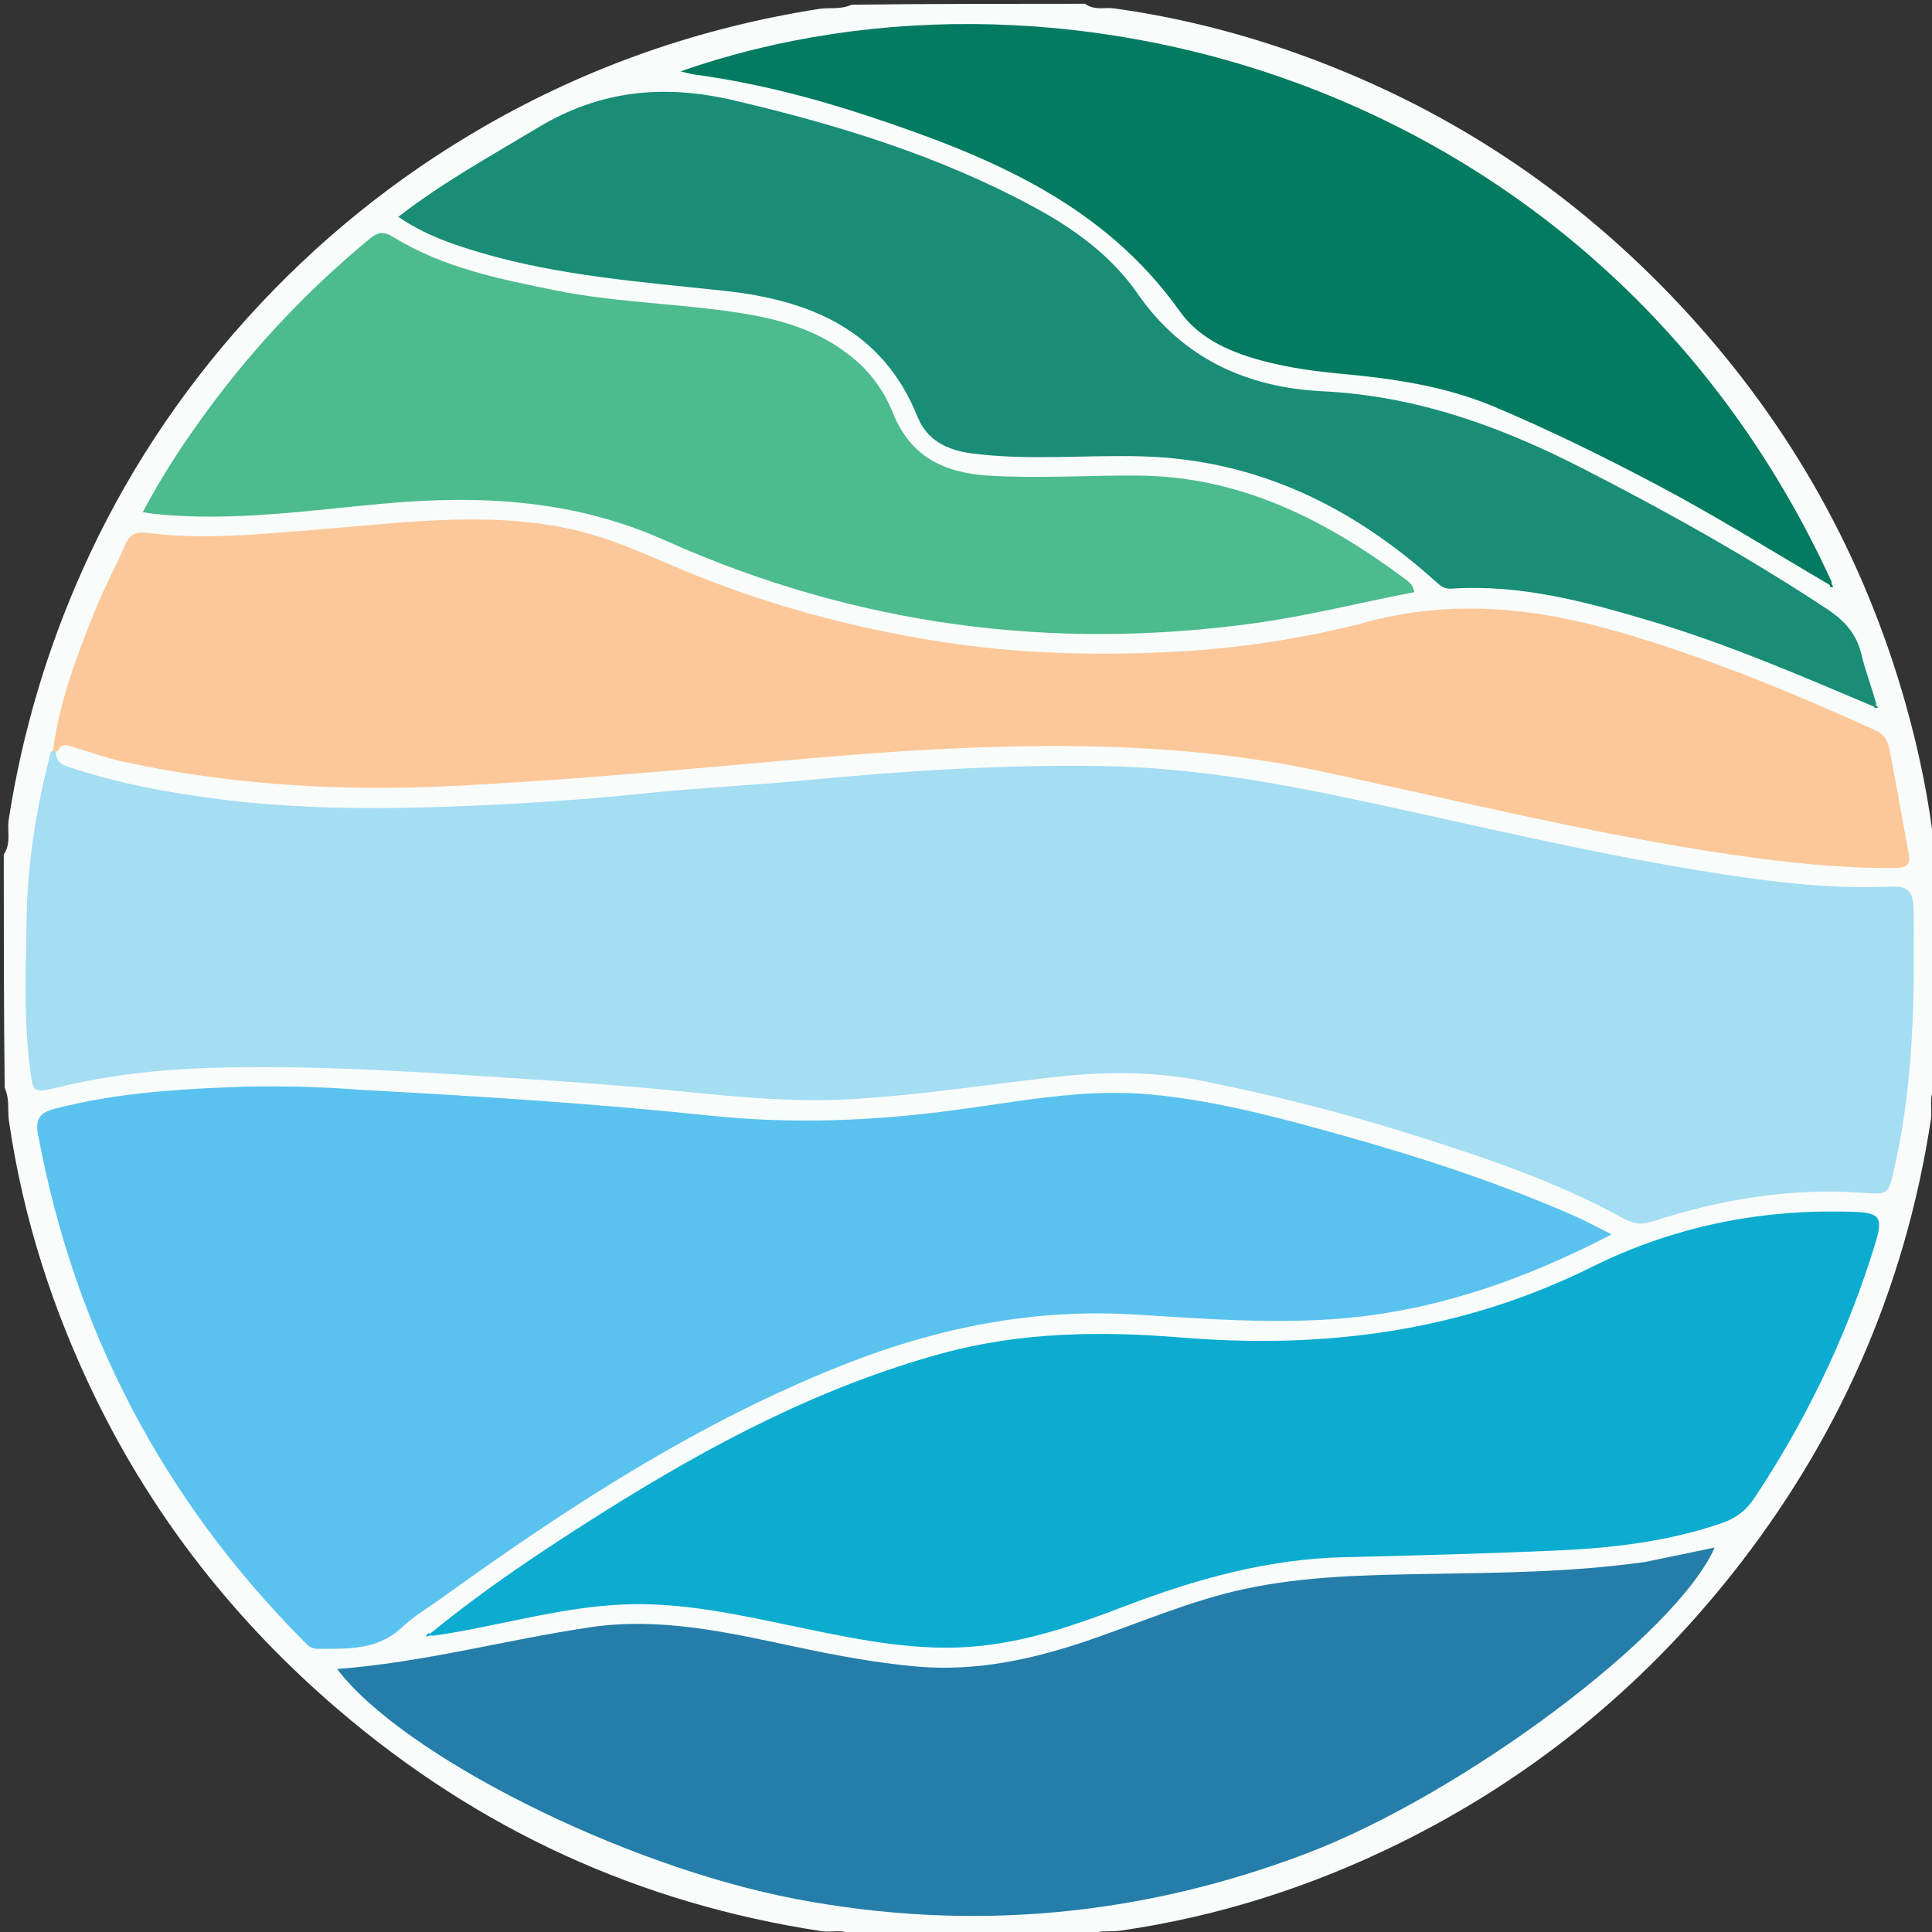
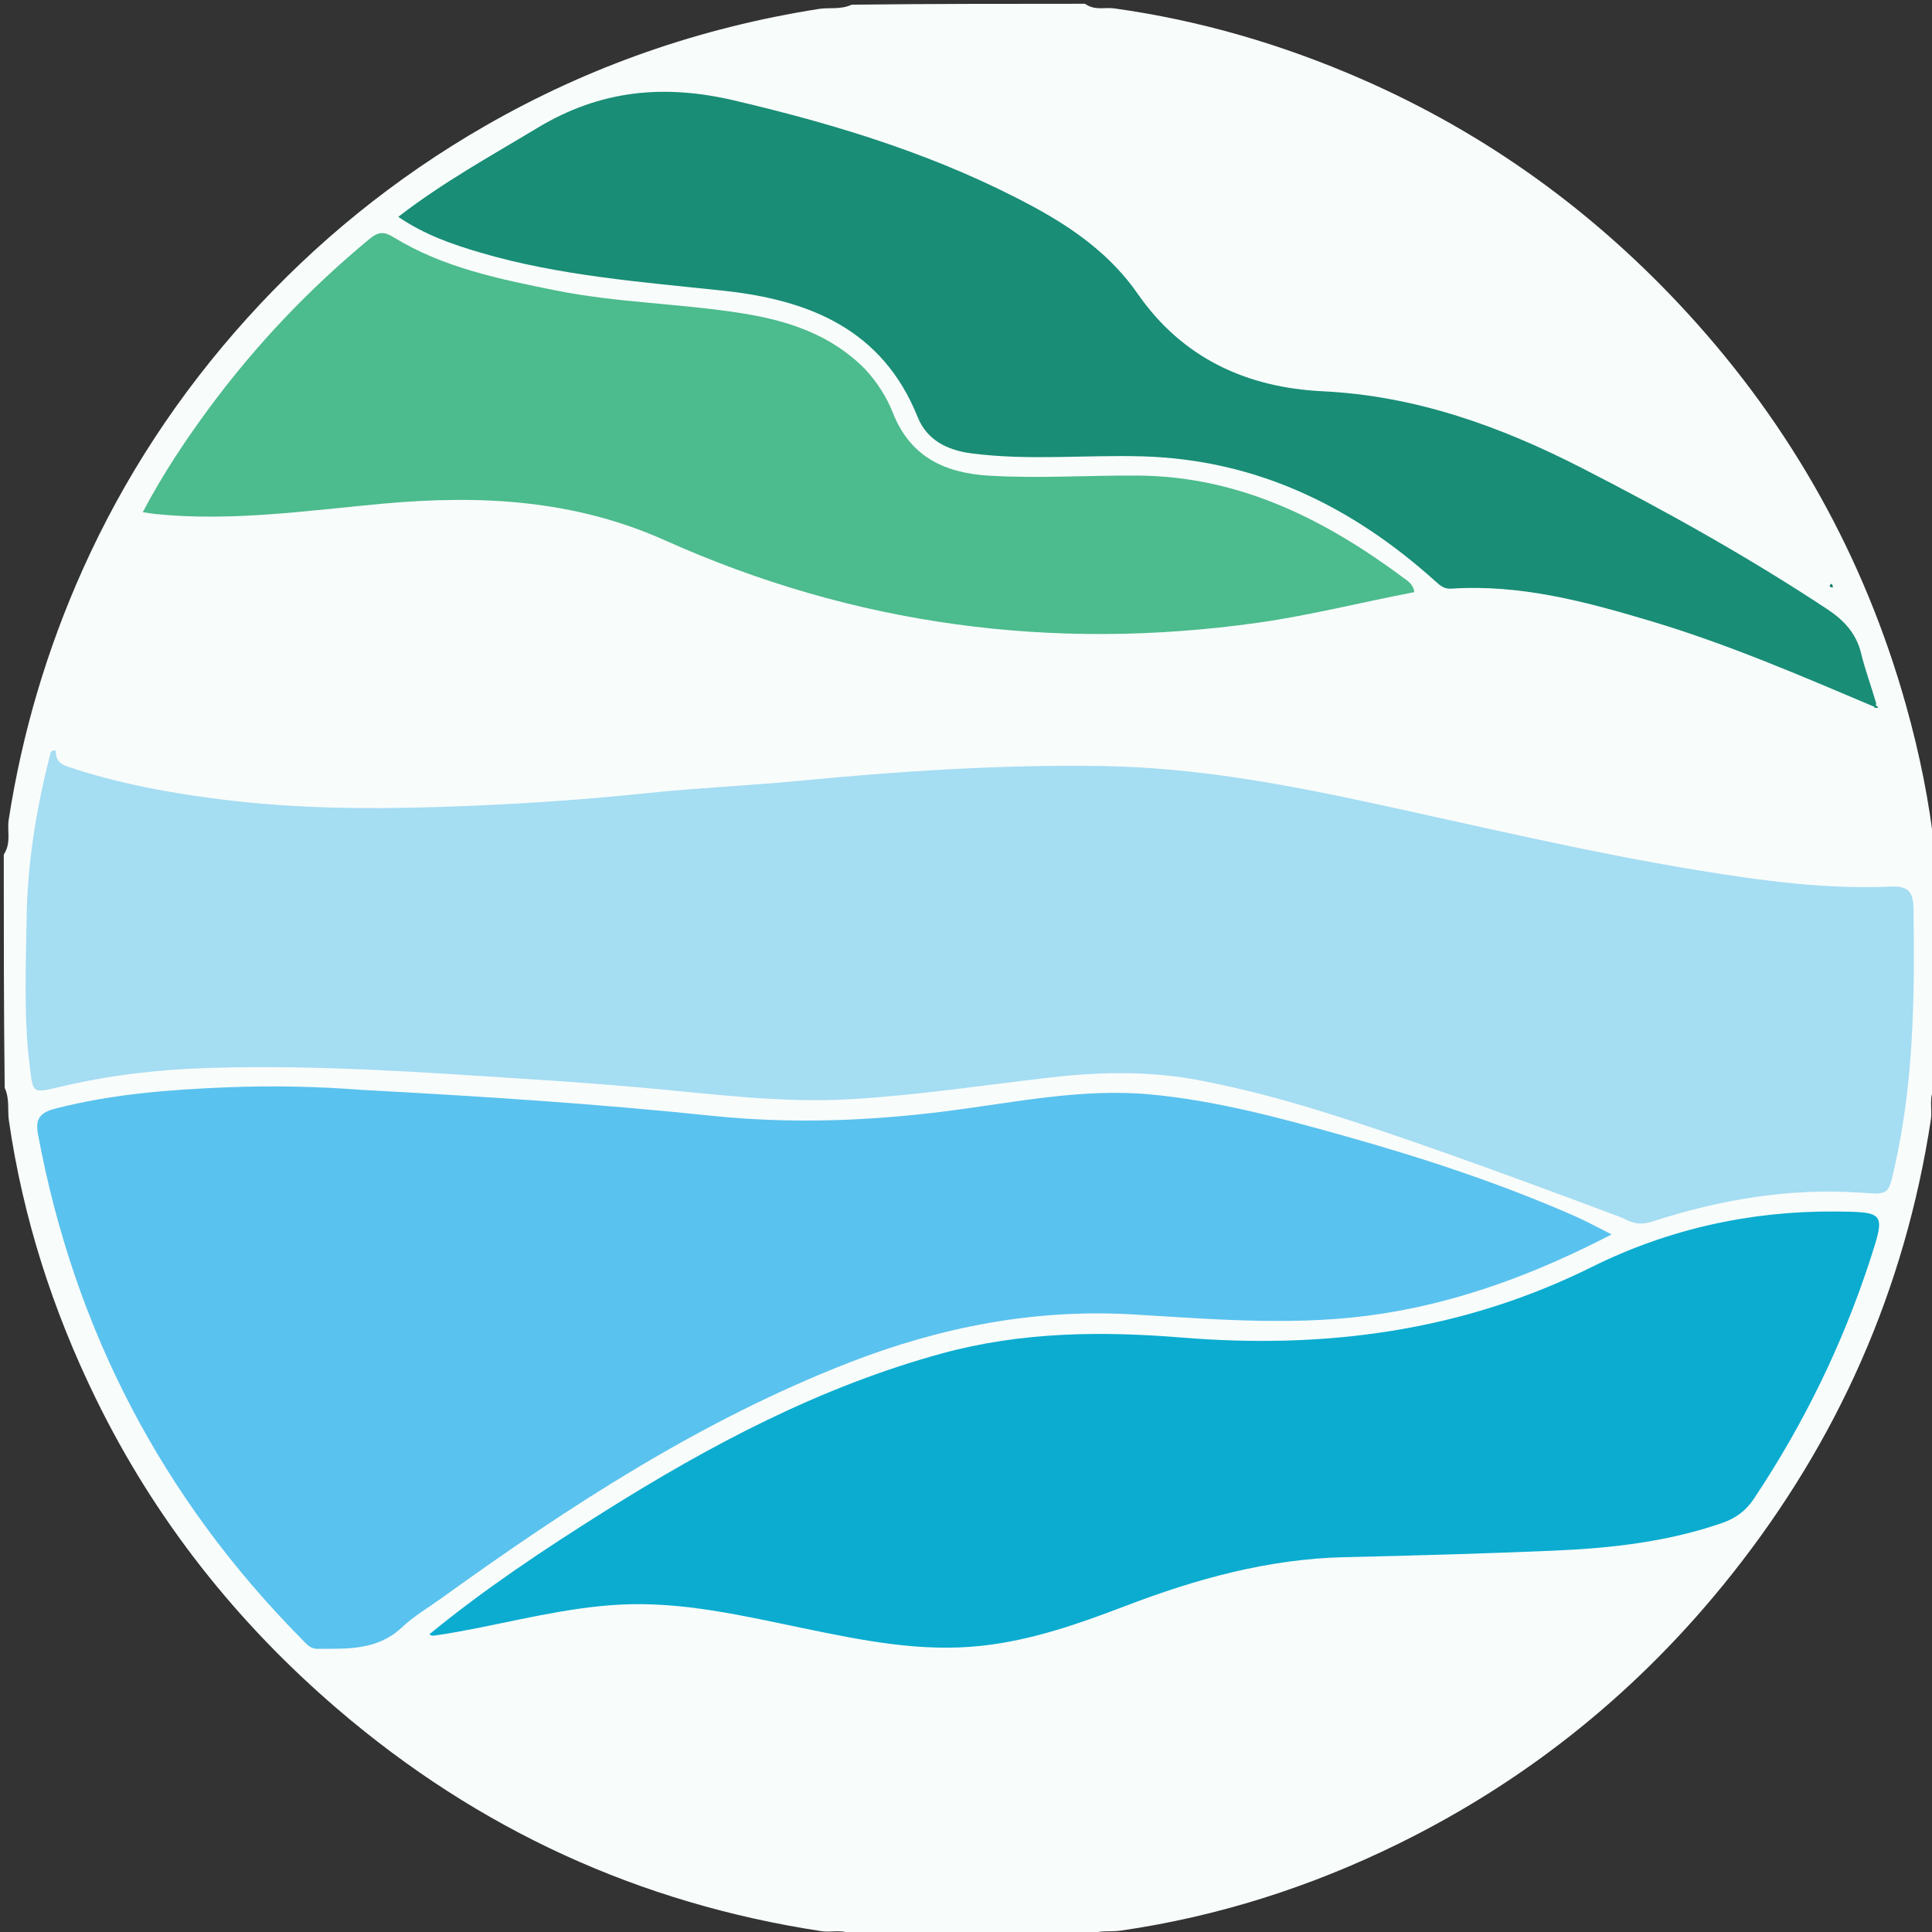
<svg xmlns="http://www.w3.org/2000/svg" version="1.1" id="Layer_1" x="0px" y="0px" width="100%" viewBox="0 0 512 512" enable-background="new 0 0 512 512" xml:space="preserve">
  <rect x="0" y="0" width="512" height="512" fill="#333333" stroke="none" />
  <path fill="#F8FCFB" opacity="1" stroke="none" d=" M512.755,225.71   C513,246.354 513,266.708 513,287.531   C510.955,290.646 512.144,293.807 511.702,296.703   C504.841,341.679 487.054,381.846 458.789,417.407   C434.695,447.722 405.293,471.565 370.543,488.639   C347.238,500.091 322.728,507.914 296.956,511.644   C294.161,512.048 291.279,511.385 288.29,512.755   C267.646,513 247.292,513 226.469,513   C223.505,511.019 220.521,512.208 217.786,511.792   C169.464,504.454 126.775,484.863 89.66,453.096   C62.622,429.954 40.976,402.561 25.354,370.557   C13.962,347.219 6.086,322.732 2.356,296.957   C1.952,294.162 2.615,291.279 1.245,288.291   C1,267.646 1,247.292 1,226.469   C3.045,223.355 1.846,220.193 2.295,217.297   C5.86,194.291 12.383,172.218 21.908,150.954   C32.901,126.413 47.522,104.241 65.462,84.363   C83.745,64.105 104.765,47.06 128.507,33.404   C156.111,17.528 185.625,7.301 217.044,2.362   C219.84,1.923 222.722,2.615 225.71,1.245   C246.354,1 266.708,1 287.531,1   C290.145,2.871 292.81,1.88 295.21,2.214   C317.948,5.374 339.737,11.748 360.763,20.921   C394.078,35.455 422.855,56.394 447.308,83.1   C474.721,113.037 494.08,147.634 505.09,186.817   C508.65,199.488 511.28,212.313 512.755,225.71  z" />
-   <path fill="#A5DDF2" opacity="1" stroke="none" d=" M14.762,198.975   C14.793,201.556 15.926,202.493 17.985,203.184   C31.425,207.694 45.283,210.218 59.296,211.942   C77.992,214.244 96.797,214.469 115.582,213.887   C134.322,213.307 153.035,212.127 171.703,210.172   C185.229,208.756 198.842,208.184 212.382,206.879   C239.028,204.312 265.705,202.573 292.489,203.022   C315.992,203.416 339.005,207.532 361.888,212.456   C391.231,218.77 420.433,225.811 450.065,230.652   C466.925,233.407 483.922,235.722 501.098,234.97   C505.742,234.767 507.037,236.341 507.101,240.911   C507.426,263.881 507.194,286.767 502.066,309.342   C500.415,316.609 500.693,316.588 493.178,316.073   C474.173,314.77 455.75,317.899 437.745,323.759   C434.772,324.727 432.617,324.217 429.908,322.725   C412.038,312.883 392.734,306.524 373.385,300.425   C355.491,294.784 337.298,290.203 318.889,286.491   C305.396,283.77 291.989,283.966 278.326,285.549   C260.879,287.57 243.507,290.2 225.916,291.272   C206.872,292.432 188.192,289.811 169.384,288.167   C160.294,287.372 151.191,286.693 142.085,286.103   C113.051,284.224 84.022,282.086 54.89,283.029   C41.765,283.454 28.763,284.949 15.969,288.014   C8.403,289.827 8.782,289.775 7.849,282.237   C6.266,269.441 6.875,256.631 7.04,243.836   C7.232,228.86 9.609,214.115 13.471,199.287   C13.953,198.865 14.223,198.743 14.762,198.975  z" />
+   <path fill="#A5DDF2" opacity="1" stroke="none" d=" M14.762,198.975   C14.793,201.556 15.926,202.493 17.985,203.184   C31.425,207.694 45.283,210.218 59.296,211.942   C77.992,214.244 96.797,214.469 115.582,213.887   C134.322,213.307 153.035,212.127 171.703,210.172   C185.229,208.756 198.842,208.184 212.382,206.879   C239.028,204.312 265.705,202.573 292.489,203.022   C315.992,203.416 339.005,207.532 361.888,212.456   C391.231,218.77 420.433,225.811 450.065,230.652   C466.925,233.407 483.922,235.722 501.098,234.97   C505.742,234.767 507.037,236.341 507.101,240.911   C507.426,263.881 507.194,286.767 502.066,309.342   C500.415,316.609 500.693,316.588 493.178,316.073   C474.173,314.77 455.75,317.899 437.745,323.759   C434.772,324.727 432.617,324.217 429.908,322.725   C355.491,294.784 337.298,290.203 318.889,286.491   C305.396,283.77 291.989,283.966 278.326,285.549   C260.879,287.57 243.507,290.2 225.916,291.272   C206.872,292.432 188.192,289.811 169.384,288.167   C160.294,287.372 151.191,286.693 142.085,286.103   C113.051,284.224 84.022,282.086 54.89,283.029   C41.765,283.454 28.763,284.949 15.969,288.014   C8.403,289.827 8.782,289.775 7.849,282.237   C6.266,269.441 6.875,256.631 7.04,243.836   C7.232,228.86 9.609,214.115 13.471,199.287   C13.953,198.865 14.223,198.743 14.762,198.975  z" />
  <path fill="#5AC2EE" opacity="1" stroke="none" d=" M96.071,288.845   C127.287,290.516 157.99,292.491 188.608,295.691   C209.392,297.863 230.121,297.111 250.855,294.473   C268.812,292.188 286.727,288.328 304.955,290.044   C322.383,291.685 339.276,296.26 356.092,300.974   C376.931,306.815 397.466,313.55 417.304,322.268   C420.465,323.657 423.499,325.334 427.1,327.132   C407.531,337.264 387.831,344.723 366.637,348.081   C344.543,351.582 322.481,349.658 300.394,348.345   C274.359,346.798 249.387,351.638 225.199,361.036   C185.903,376.305 150.934,399.075 116.958,423.561   C113.446,426.091 109.642,428.319 106.518,431.264   C99.988,437.421 92.019,436.929 84.065,436.947   C82.141,436.951 81.115,435.559 79.965,434.395   C42.969,396.963 19.702,352.372 10.073,300.621   C9.29,296.411 10.66,294.826 14.682,293.789   C29.611,289.937 44.85,288.759 60.141,288.149   C71.952,287.679 83.784,287.894 96.071,288.845  z" />
-   <path fill="#FCC899" opacity="1" stroke="none" d=" M15.285,199.087   C14.81,199.261 14.59,199.192 14.026,199.055   C15.737,185.921 20.39,173.646 25.315,161.482   C27.683,155.632 30.705,150.049 33.234,144.259   C34.462,141.447 36.265,140.847 39.164,141.223   C53.779,143.117 68.347,141.578 82.929,140.446   C105.43,138.699 127.957,135.385 150.471,140.036   C161.28,142.27 171.262,147.025 181.39,151.233   C203.146,160.271 225.698,166.334 248.943,170.009   C269.086,173.194 289.375,173.766 309.658,172.806   C327.583,171.957 345.398,169.322 362.741,164.714   C385.081,158.78 406.829,161.078 428.565,167.343   C452.129,174.134 474.729,183.404 497.015,193.533   C499.574,194.696 500.372,196.677 500.807,198.939   C502.563,208.062 504.156,217.216 505.852,226.351   C506.412,229.366 504.994,230.017 502.27,230.035   C487.769,230.128 473.4,228.608 459.093,226.512   C422.101,221.093 385.838,212.024 349.319,204.256   C317.959,197.586 286.242,196.943 254.465,198.268   C232.909,199.166 211.393,201.255 189.889,203.159   C166.559,205.226 143.239,207.133 119.829,208.299   C90.43,209.764 61.413,208.088 32.668,201.861   C28.298,200.915 24.066,199.339 19.755,198.11   C18.272,197.688 16.57,196.482 15.285,199.087  z" />
  <path fill="#0BACD0" opacity="1" stroke="none" d=" M113.844,433.054   C128.51,421.03 144.169,410.631 160.078,400.625   C188.198,382.94 217.355,367.493 249.682,358.66   C270.621,352.938 291.859,352.73 313.146,354.465   C351.076,357.556 387.348,352.897 421.902,335.739   C442.054,325.732 463.887,320.863 486.587,321.063   C499.549,321.178 499.645,321.404 495.702,333.553   C488.363,356.168 478.03,377.32 464.848,397.116   C462.687,400.362 460.023,402.345 456.408,403.599   C441.931,408.62 426.901,410.294 411.744,410.94   C393.276,411.726 374.794,412.245 356.313,412.667   C336.047,413.129 316.939,418.445 298.169,425.629   C285.904,430.323 273.511,434.667 260.297,436.135   C244.114,437.932 228.469,434.715 212.815,431.481   C196.837,428.181 180.891,424.396 164.432,425.235   C149.759,425.983 135.551,429.888 121.15,432.472   C119.185,432.825 117.216,433.152 114.833,433.484   C114.241,433.426 114.064,433.376 113.844,433.054  z" />
-   <path fill="#247EA9" opacity="1" stroke="none" d=" M435.932,413.943   C442.365,412.64 448.363,411.38 454.397,410.112   C444.39,433.023 387.746,475.489 345.898,491.317   C302.015,507.915 256.901,512.028 210.85,503.239   C164.615,494.415 106.53,465.006 89.334,442.305   C112.093,440.592 133.953,434.593 156.258,431.258   C174.745,428.494 192.734,432.553 210.664,436.386   C221.253,438.65 231.876,440.644 242.669,441.626   C258.769,443.092 274.105,439.671 289.191,434.461   C302.703,429.794 315.88,424.068 329.928,421.07   C345.821,417.678 362.005,417.391 378.156,417.118   C397.315,416.794 416.473,416.674 435.932,413.943  z" />
  <path fill="#4CBB8D" opacity="1" stroke="none" d=" M229.232,97.796   C232.56,101.405 234.968,105.236 236.627,109.42   C241.226,121.026 250.26,125.342 262.078,126.056   C275.248,126.853 288.387,125.939 301.54,126.032   C328.458,126.224 351.031,137.588 371.988,153.167   C373.12,154.009 374.521,154.819 374.822,156.924   C360.966,159.553 347.323,163.061 333.363,165.029   C278.915,172.705 226.394,165.679 176.252,143.205   C152.078,132.371 127.209,131.128 101.473,133.477   C81.447,135.305 61.422,138.265 41.201,136.22   C40.253,136.124 39.314,135.949 37.835,135.733   C43.063,125.805 49.015,116.839 55.418,108.169   C67.749,91.473 81.938,76.538 97.946,63.306   C100.239,61.41 101.7,61.276 104.322,62.884   C117.478,70.95 132.358,73.962 147.228,76.959   C163.586,80.255 180.325,80.409 196.749,83.045   C208.724,84.966 220.096,88.579 229.232,97.796  z" />
  <path fill="#198D76" opacity="1" stroke="none" d=" M496.828,187.349   C477.199,179.05 457.816,170.672 437.541,164.611   C420.278,159.45 402.925,154.783 384.632,156.001   C382.721,156.129 381.697,155.217 380.395,154.045   C358.308,134.161 332.967,121.81 302.767,120.941   C287.63,120.506 272.46,122.129 257.343,120.133   C250.943,119.288 245.611,116.572 243.178,110.503   C233.84,87.212 214.377,79.48 191.762,77.048   C170.083,74.717 148.321,73.125 127.267,66.933   C119.804,64.738 112.47,62.192 105.548,57.467   C117.4,48.28 130.068,41.348 142.448,33.879   C159.007,23.888 175.882,22.234 194.552,26.615   C222.225,33.109 249.11,41.368 274.175,54.967   C284.827,60.746 294.507,67.772 301.505,77.857   C313.386,94.979 330.45,102.713 350.471,103.688   C375.193,104.892 397.586,112.951 419.26,124.058   C441.494,135.451 463.277,147.588 484.14,161.369   C488.66,164.355 491.916,167.798 493.22,173.173   C494.275,177.523 495.864,181.742 497.215,186.407   C497.166,186.957 497.118,187.118 496.828,187.349  z" />
-   <path fill="#037B60" opacity="1" stroke="none" d=" M485.065,155.113   C469.573,146.027 454.489,136.598 438.746,128.294   C424.773,120.923 410.622,113.96 396.048,107.815   C382.951,102.292 369.207,100.323 355.261,99.037   C348.625,98.425 342.031,97.521 335.569,95.876   C326.674,93.611 318.024,90.054 312.683,82.53   C292.354,53.891 262.122,41.399 230.552,30.91   C215.381,25.869 199.93,21.909 184.055,19.749   C182.918,19.595 181.808,19.247 180.361,18.914   C283.542,-17.2 425.621,23.683 485.403,154.19   C485.441,154.699 485.38,154.865 485.065,155.113  z" />
-   <path fill="#0BACD0" opacity="1" stroke="none" d=" M114.266,433.3   C113.869,433.549 113.321,433.622 112.772,433.695   C112.947,433.428 113.123,433.16 113.55,432.837   C113.802,432.781 114.114,433.125 114.266,433.3  z" />
  <path fill="#198D76" opacity="1" stroke="none" d=" M497.055,186.95   C497.936,187.352 498.027,187.716 496.758,187.567   C496.585,187.419 496.897,187.104 497.055,186.95  z" />
  <path fill="#037B60" opacity="1" stroke="none" d=" M485.327,154.694   C485.594,154.908 485.685,155.283 485.776,155.658   C485.53,155.668 485.285,155.678 484.926,155.44   C484.812,155.193 485.151,154.856 485.327,154.694  z" />
</svg>